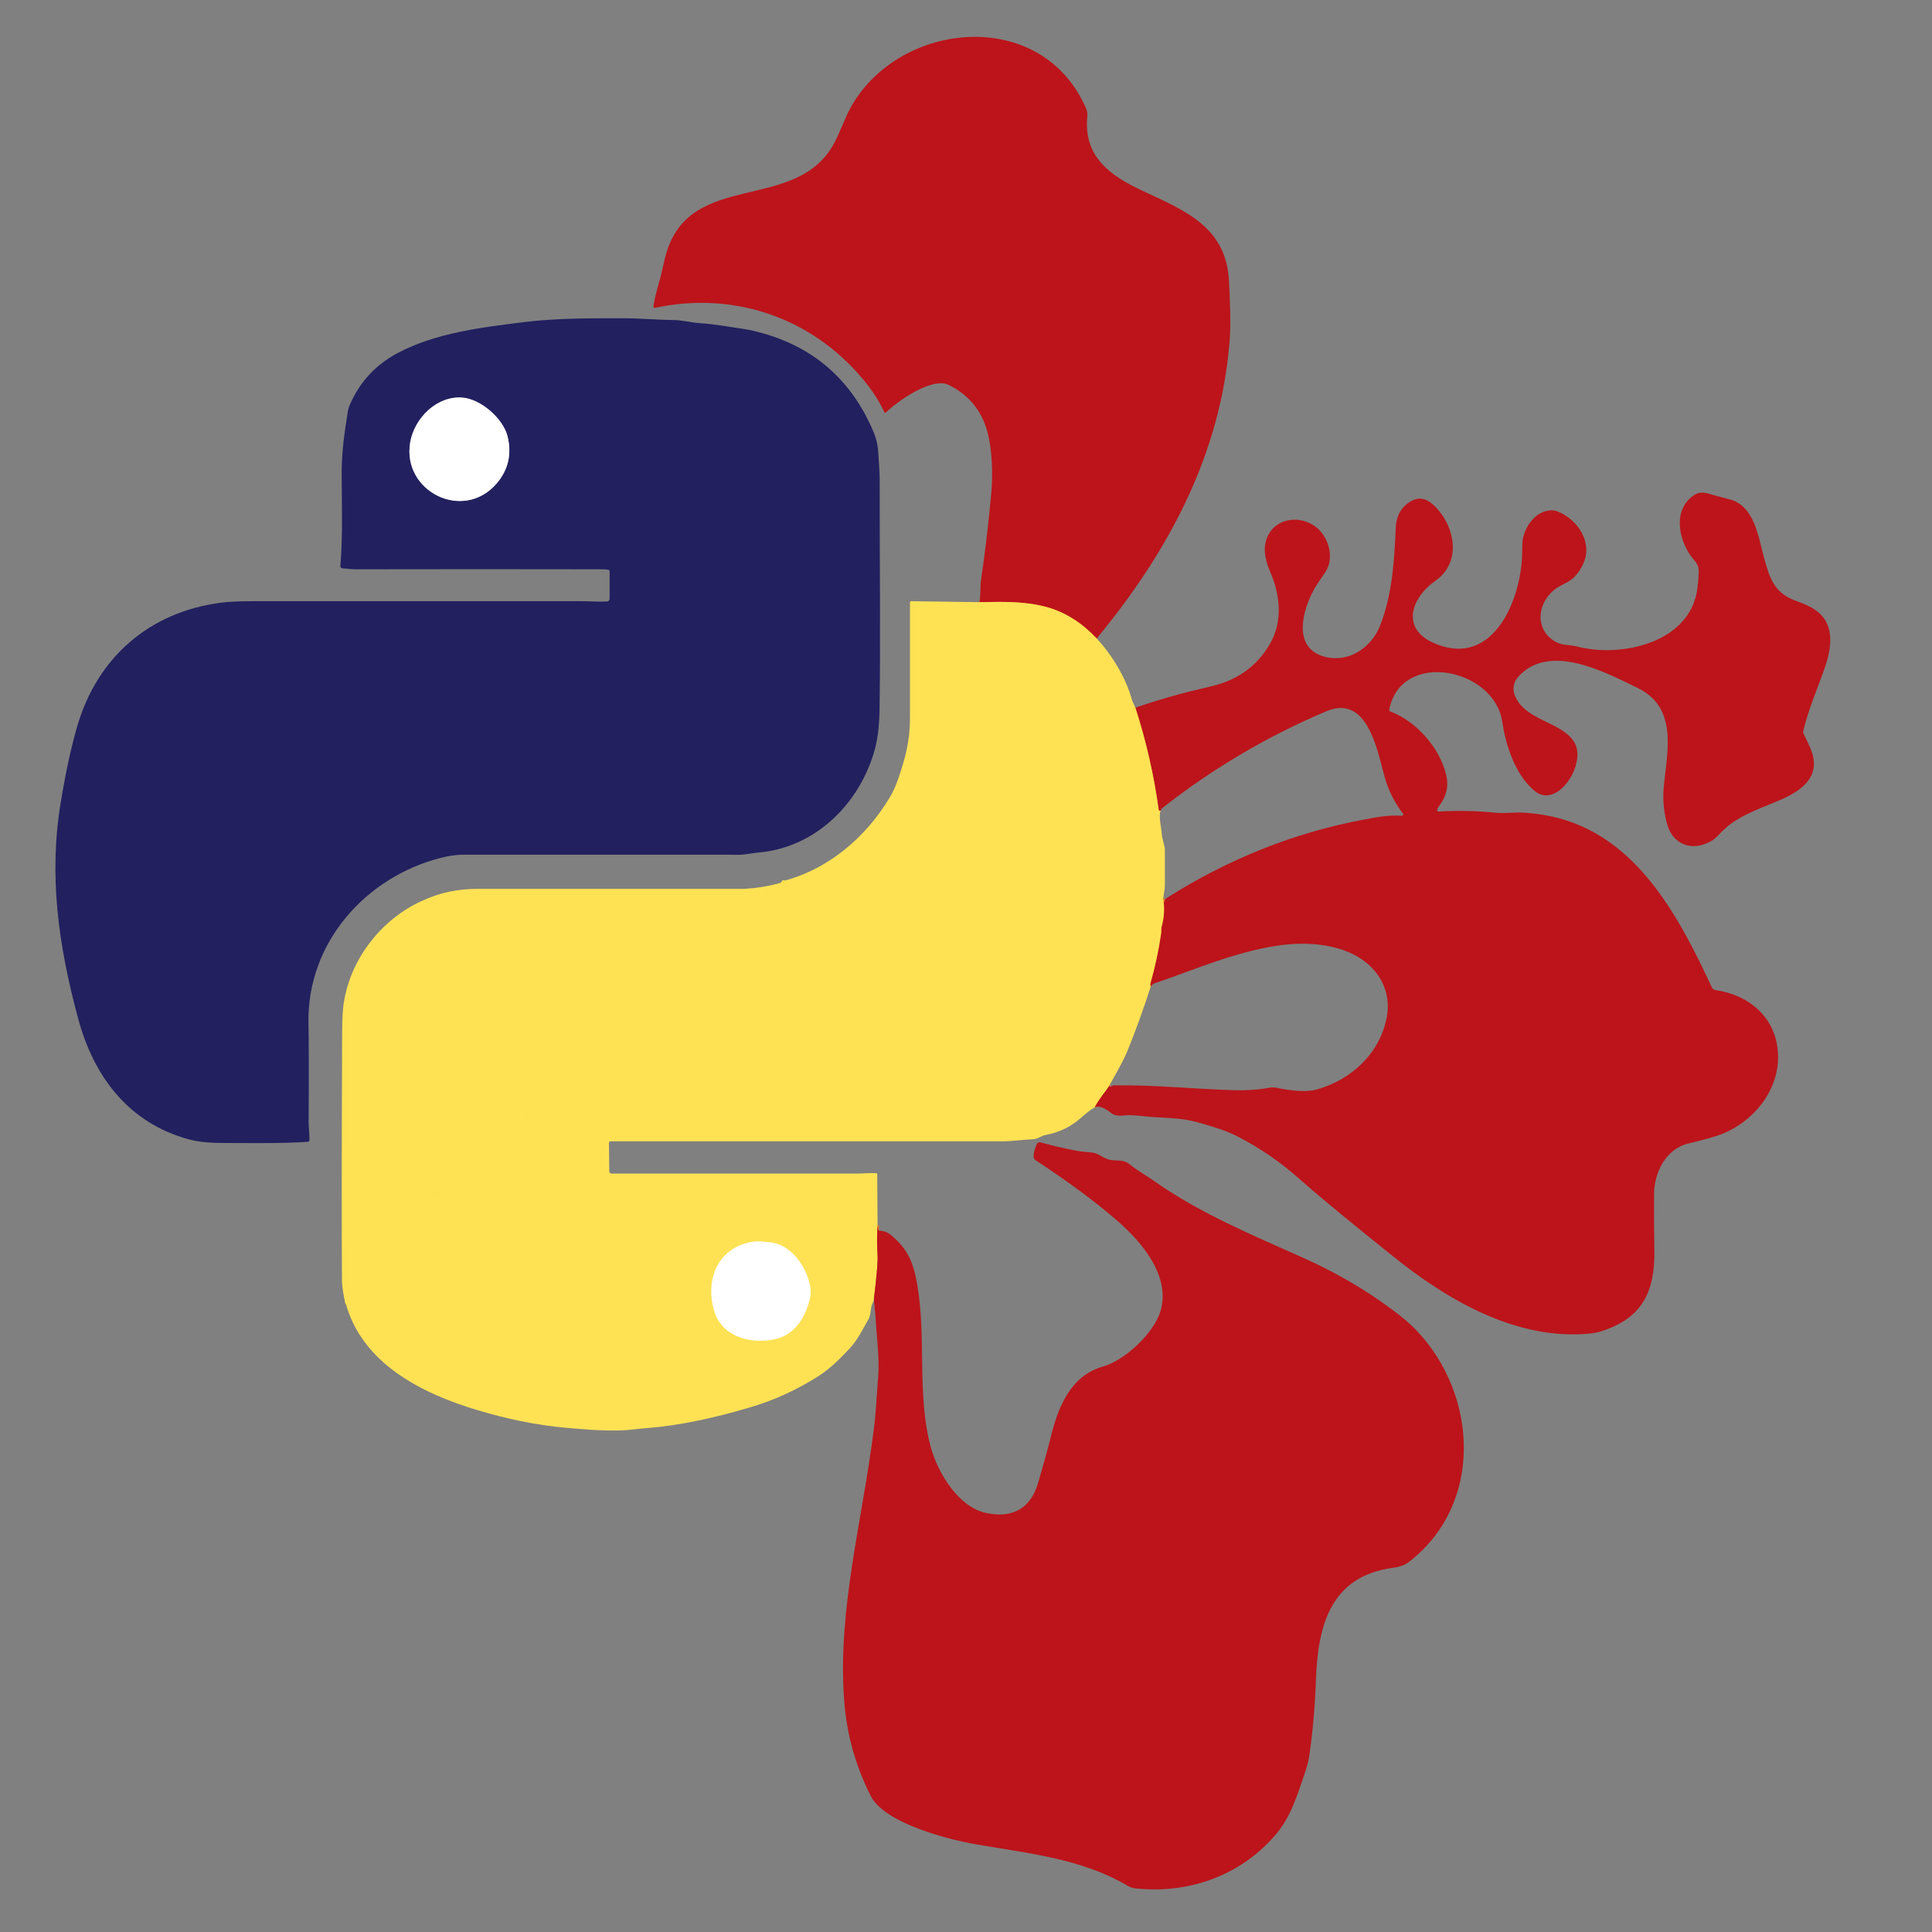
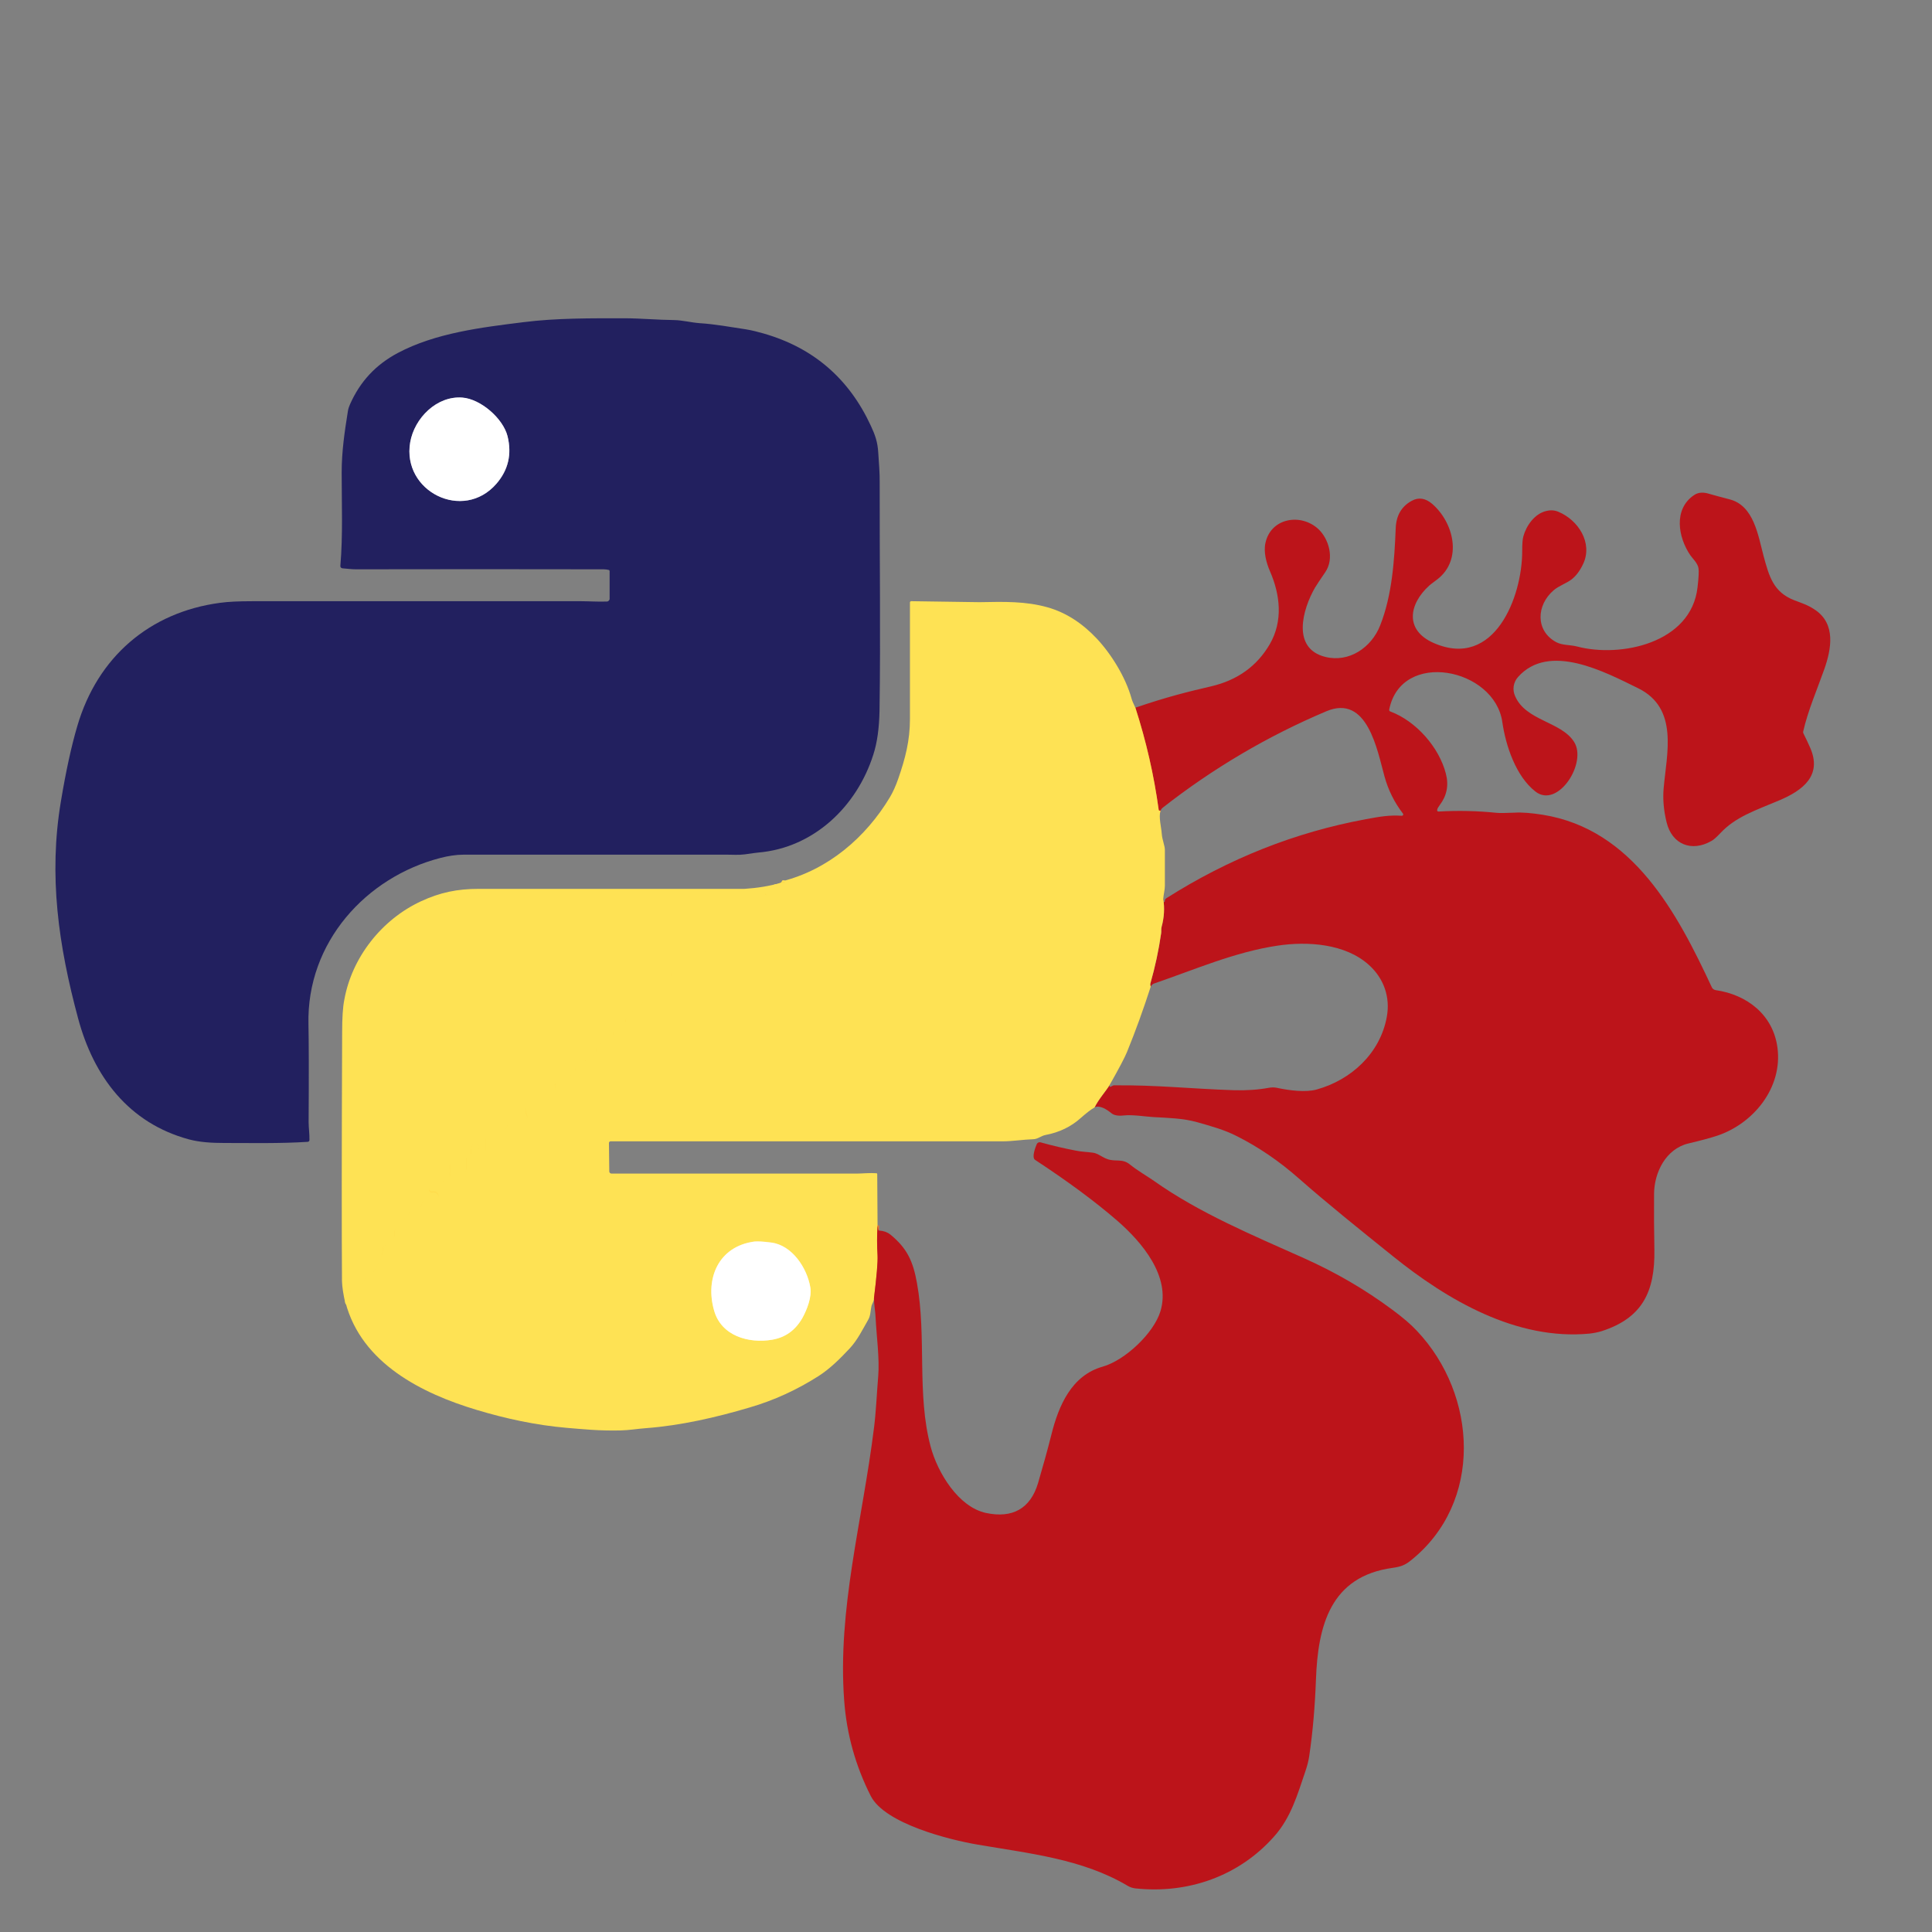
<svg xmlns="http://www.w3.org/2000/svg" version="1.1" width="1080" height="1080" viewBox="0 0 1080 1080" xml:space="preserve">
  <rect x="0" y="0" width="1080" height="1080" fill="#808080" stroke="none" />
  <desc>Created with Fabric.js 5.2.4</desc>
  <defs>
</defs>
  <rect x="0" y="0" width="100%" height="100%" fill="transparent" />
  <g transform="matrix(1 0 0 1 540 540)" id="fc7c6ead-72c7-43c2-9d6c-8364fb9e2550">
    <rect style="stroke: none; stroke-width: 1; stroke-dasharray: none; stroke-linecap: butt; stroke-dashoffset: 0; stroke-linejoin: miter; stroke-miterlimit: 4; fill: rgb(255,255,255); fill-rule: nonzero; opacity: 1; visibility: hidden;" vector-effect="non-scaling-stroke" x="-540" y="-540" rx="0" ry="0" width="1080" height="1080" />
  </g>
  <g transform="matrix(1 0 0 1 540 540)" id="c202af50-7bcb-4051-985d-fba7ca373e3b">
</g>
  <g transform="matrix(0.91 0 0 0.91 527.05 538.4)">
    <g style="" vector-effect="non-scaling-stroke">
      <g transform="matrix(1 0 0 1 58.5 -210.67)">
-         <path style="stroke: rgb(222,116,47); stroke-width: 2; stroke-dasharray: none; stroke-linecap: butt; stroke-dashoffset: 0; stroke-linejoin: miter; stroke-miterlimit: 4; fill: none; fill-rule: nonzero; opacity: 1;" vector-effect="non-scaling-stroke" transform=" translate(-670.6, -397.77)" d="M 706.6 409 C 698.2 400.1 688.1 393.1 676.2 389.8 C 662.9 386.1 649.9 386.4 634.6 386.7" stroke-linecap="round" />
-       </g>
+         </g>
      <g transform="matrix(1 0 0 1 -41.18 183.42)">
        <path style="stroke: rgb(222,116,47); stroke-width: 2; stroke-dasharray: none; stroke-linecap: butt; stroke-dashoffset: 0; stroke-linejoin: miter; stroke-miterlimit: 4; fill: none; fill-rule: nonzero; opacity: 1;" vector-effect="non-scaling-stroke" transform=" translate(-570.92, -791.85)" d="M 572 769.5 C 571.7 775.7 571.7 781.9 572 788 C 572.2 791.8 571.5 800.6 569.8 814.2" stroke-linecap="round" />
      </g>
      <g transform="matrix(1 0 0 1 -232.11 79.27)">
        <path style="stroke: rgb(255,219,76); stroke-width: 2; stroke-dasharray: none; stroke-linecap: butt; stroke-dashoffset: 0; stroke-linejoin: miter; stroke-miterlimit: 4; fill: none; fill-rule: nonzero; opacity: 1;" vector-effect="non-scaling-stroke" transform=" translate(-379.99, -687.7)" d="M 245.1 817.1 C 250.5 815.7 244.6 806.8 252.7 806.2 C 257.1 805.9 256.6 801.6 260 799.6 C 263.7 797.4 264.2 794.1 266.2 790.7 C 267.6 788.4 268 785.3 268.2 783 C 268.2 782.6 268.5 782.4 268.9 782.4 C 269.3 782.4 269.5 782.2 269.5 781.7 C 270.2 780.4 271.1 779.3 272.2 778.3 C 272.4 778.1 272.7 778 273 777.9 C 274.9 777.7 275.4 776.4 275.3 774.5 C 274.9 768 280.3 766.8 283.8 762.6 C 284 762.4 284.1 762.1 284.1 761.8 C 284.2 759.4 288.8 759 290.6 758.6 C 291 758.5 291.3 758.3 291.4 757.9 L 292.2 755.6 C 292.6 754.5 293.7 753.8 294.9 753.9 C 297 754.2 299 753.9 300.9 753 C 303.7 751.8 301.3 748.1 298.6 748.8 C 297.7 749 296.7 748.5 296.5 747.5 C 296.4 747 296.5 746.5 296.8 746.1 C 298.8 743.3 301.5 744.3 304.3 743.5 C 304.6 743.4 304.9 743.1 305 742.8 C 305.4 741.5 306.3 740.8 307.6 740.7 C 308.5 740.6 309.2 739.9 309.2 739 C 309.1 736.7 309.2 734.4 309.5 732.1 C 309.5 731.8 309.7 731.5 310 731.3 C 310.8 730.7 311.7 730.7 312.6 731.3 C 312.9 731.5 313.1 731.8 313.1 732.2 C 313.2 734.5 314.3 736 316.5 736.7 C 317.6 737.1 318.8 736.4 319.2 735.3 C 319.3 735.1 319.3 734.9 319.3 734.6 L 319.3 728.3 C 319.3 727.9 319.5 727.6 319.8 727.4 L 321.7 726.1 C 322 725.9 322.2 725.6 322.2 725.3 C 322.4 723.3 322 718.7 325.2 719 C 327 719.1 327.4 720.8 327.1 722.3 C 327 722.7 327.2 723 327.6 723.2 L 329.3 723.9 C 330.1 724.2 331 723.8 331.3 723 C 331.4 722.8 331.4 722.6 331.4 722.5 L 331.4 716.6 C 331.4 715.4 332.3 714.3 333.5 714 L 336 713.4 C 336.4 713.3 336.6 713.1 336.8 712.8 C 337.3 711.9 338 711.3 338.9 710.8 C 339.2 710.7 339.6 710.6 339.9 710.7 C 342.5 711.4 344.1 710.5 344.6 708 C 344.7 707.7 344.8 707.4 345.1 707.1 L 349.6 703.2 C 349.9 703 350.1 703 350.4 703.2 C 351.8 704.3 353.4 704.7 355.1 704.5 C 356.1 704.4 356.9 703.5 356.7 702.4 C 356.7 702.2 356.6 702 356.5 701.8 C 355 698.7 355.6 696.1 358.4 693.9 C 358.7 693.7 359 693.6 359.3 693.5 C 361 693.4 363.4 693.1 366.7 692.6 C 371.1 692 371 689.5 373.4 686.5 C 375.3 684.2 372.7 682.2 374 680.3 C 375.2 678.5 380.1 678.6 381.9 678.9 C 382.4 679 382.9 678.7 383 678.1 C 383.4 676.6 384.3 675.6 385.6 675.1 C 385.9 675 386 674.8 386.1 674.5 C 386.2 671.8 387.5 670.5 390.1 670.6 C 390.4 670.6 390.7 670.5 391 670.4 C 391.9 669.9 392.4 669.1 392.3 668 C 392.3 667.6 392.5 667.3 392.9 667.1 L 395.5 666.3 C 395.8 666.2 396.1 666 396.4 665.7 L 398.9 662.7 C 399.1 662.5 399.2 662.2 399.2 661.9 C 399.1 659 400.5 657.5 403.3 657.4 C 403.6 657.4 403.9 657.1 403.9 656.8 C 403.9 655.5 404.3 654.5 405.1 653.7 C 405.4 653.4 405.7 653.3 406.1 653.3 L 408.8 653.1 C 409.2 653.1 409.6 652.7 409.5 652.3 C 409.2 648.4 411.9 649.4 413.8 648 C 415 647.2 416 646.2 416.9 645.1 C 417.1 644.9 417.2 644.5 417.1 644.2 C 416.9 642.9 417.2 641.8 418.2 641 C 418.5 640.8 418.8 640.6 419.1 640.6 C 422.3 640.6 419.9 635.5 425 635.6 C 425.4 635.6 425.7 635.5 426 635.4 C 426.8 635 427.2 634.3 427.2 633.4 C 427.2 632.5 428 631.7 428.9 631.7 C 428.9 631.7 429 631.7 429 631.7 C 430.5 631.9 431.1 630.7 431.5 629.3 C 432.1 627.2 435.1 626.7 436.3 623.8 C 436.5 623.4 436.7 623.1 437.1 622.9 L 438.4 622.1 C 438.7 621.9 438.9 621.7 438.9 621.3 C 439.2 619 440.5 618.1 442.8 618.7 C 443.2 618.8 443.6 618.7 443.9 618.4 C 445 617.5 445.4 616.2 445 614.7 C 444.9 614.4 445 614.2 445.2 614 L 448.2 611.7 C 448.5 611.5 448.8 611.4 449.1 611.3 C 450.8 611 451.9 610.1 452.6 608.4 C 452.7 608.1 452.9 607.9 453.2 607.9 C 457 607.3 462.8 605.8 464.7 602.1 C 464.8 601.8 465 601.6 465.3 601.5 C 466.7 600.7 467.6 599.4 468 597.8 C 468.1 597.4 468.3 597.2 468.5 596.9 L 473.5 593 C 473.8 592.8 474 592.5 474.2 592.1 C 474.7 591 475.6 590.3 476.8 589.9 C 477.1 589.8 477.4 589.6 477.6 589.3 C 480.7 585.5 484.6 582.9 489.3 581.5 C 490.9 581 491.7 581.4 492.9 579.8 C 493.4 579.1 494.2 578.3 495.2 577.7 C 495.5 577.5 495.7 577.2 495.8 576.9 C 496.3 575.4 497.3 574.2 498.7 573.4 C 499 573.2 499.2 573 499.4 572.7 L 503.3 566.8 C 503.5 566.5 503.5 566.3 503.2 566.1 L 503 565.9 C 502.6 565.5 502.7 565.3 503.2 565.2 C 505.4 564.7 507.2 563.6 508.6 561.9 C 508.9 561.8 509 561.7 508.9 561.5 C 508.8 561.2 509 561 509.3 561 C 510.3 561 511.3 560.7 512.3 560.2 C 512.6 560.1 512.8 560.1 513.1 560.2 C 513.7 560.4 514.2 560.3 514.6 559.9 C 514.9 559.6 515 559.1 514.7 558.7 C 514.5 558.5 514.2 558.4 513.9 558.5 C 513.6 558.6 513.4 558.5 513.1 558.3" stroke-linecap="round" />
      </g>
      <g transform="matrix(1 0 0 1 97.8 81.72)">
-         <path style="stroke: rgb(222,116,47); stroke-width: 2; stroke-dasharray: none; stroke-linecap: butt; stroke-dashoffset: 0; stroke-linejoin: miter; stroke-miterlimit: 4; fill: none; fill-rule: nonzero; opacity: 1;" vector-effect="non-scaling-stroke" transform=" translate(-709.9, -690.15)" d="M 705.3 697 C 707.8 691.9 712.2 687.1 714.5 683.3" stroke-linecap="round" />
-       </g>
+         </g>
      <g transform="matrix(1 0 0 1 131.65 -12.73)">
-         <path style="stroke: rgb(222,116,47); stroke-width: 2; stroke-dasharray: none; stroke-linecap: butt; stroke-dashoffset: 0; stroke-linejoin: miter; stroke-miterlimit: 4; fill: none; fill-rule: nonzero; opacity: 1;" vector-effect="non-scaling-stroke" transform=" translate(-743.75, -595.7)" d="M 739.8 622.7 C 739.6 622.1 739.4 621.4 739.6 620.7 C 742.5 610.6 744.7 600.4 746.2 589.9 C 746.4 588.7 746.1 587.3 746.5 585.9 C 748 580.1 748.4 574.4 747.5 568.7" stroke-linecap="round" />
-       </g>
+         </g>
      <g transform="matrix(1 0 0 1 126 -125.23)">
        <path style="stroke: rgb(222,116,47); stroke-width: 2; stroke-dasharray: none; stroke-linecap: butt; stroke-dashoffset: 0; stroke-linejoin: miter; stroke-miterlimit: 4; fill: none; fill-rule: nonzero; opacity: 1;" vector-effect="non-scaling-stroke" transform=" translate(-738.1, -483.2)" d="M 745.8 514.8 L 745.3 514.8 C 745 514.8 744.8 514.6 744.7 514.3 C 741.8 493 737 472.1 730.4 451.6" stroke-linecap="round" />
      </g>
      <g transform="matrix(1 0 0 1 -296.98 -315.68)">
        <path style="stroke: rgb(145,144,175); stroke-width: 2; stroke-dasharray: none; stroke-linecap: butt; stroke-dashoffset: 0; stroke-linejoin: miter; stroke-miterlimit: 4; fill: none; fill-rule: nonzero; opacity: 1;" vector-effect="non-scaling-stroke" transform=" translate(-315.12, -292.76)" d="M 284.9 288.5 C 279.8 318.5 317.5 337.5 337.9 313.9 C 345.2 305.5 347.4 295.8 344.7 284.8 C 341.9 273.8 328.2 262 317 261.1 C 301.2 259.7 287.4 273.6 284.9 288.5" stroke-linecap="round" />
      </g>
      <g transform="matrix(1 0 0 1 -111.71 201.42)">
        <path style="stroke: rgb(255,234,161); stroke-width: 2; stroke-dasharray: none; stroke-linecap: butt; stroke-dashoffset: 0; stroke-linejoin: miter; stroke-miterlimit: 4; fill: none; fill-rule: nonzero; opacity: 1;" vector-effect="non-scaling-stroke" transform=" translate(-500.38, -809.85)" d="M 471.6 821.9 C 476 837.4 492.7 842.2 507.1 839.8 C 515.5 838.4 521.6 833.9 525.8 826.4 C 528.8 821.1 531.7 813.4 530.7 807.5 C 528.7 795.6 519.5 781.6 506.6 780 C 501.6 779.4 498.2 779.2 496.3 779.4 C 474.3 782.4 465.9 802.1 471.6 821.9" stroke-linecap="round" />
      </g>
      <g transform="matrix(1 0 0 1 -0.6 -384.22)">
-         <path style="stroke: none; stroke-width: 1; stroke-dasharray: none; stroke-linecap: butt; stroke-dashoffset: 0; stroke-linejoin: miter; stroke-miterlimit: 4; fill: rgb(188,20,26); fill-rule: nonzero; opacity: 1;" vector-effect="non-scaling-stroke" transform=" translate(-611.5, -224.22)" d="M 706.6 409 C 698.2 400.1 688.1 393.1 676.2 389.8 C 662.9 386.1 649.9 386.4 634.6 386.7 C 635.4 382 635 377 635.6 372.8 C 638.2 355 640.3 337.2 641.9 319.3 C 642.9 307.7 642.4 293.5 639.7 282.9 C 636.2 269.3 628.3 259.5 615.8 253.3 C 605.5 248.2 584.4 263.1 577.1 270.2 C 576.9 270.4 576.5 270.4 576.3 270.2 C 576.3 270.2 576.2 270.1 576.2 270 C 573.5 264.3 570.2 258.9 566.3 253.8 C 535 213.3 485.7 195.1 435.3 205.9 C 434.8 206 434.4 205.7 434.3 205.2 C 434.3 205.1 434.3 205 434.3 204.9 C 435.5 197.1 438.2 189.6 439.8 182.3 C 440.8 177.9 441.5 174.8 442 173.1 C 456.8 120.7 521.8 148.1 545.2 105 C 548.7 98.7 552.3 88.3 556.1 81.7 C 586.3 29.7 670.9 21.4 699 81 C 700.4 83.9 701.1 85.4 700.8 88.8 C 698.6 113.4 715.3 125 735.2 134.2 C 760.9 146.2 786.4 156.3 787.9 189.7 C 788.5 202.9 789.2 214.9 788.2 227.1 C 782.6 296.4 750.3 356.2 706.6 409 z" stroke-linecap="round" />
-       </g>
+         </g>
      <g transform="matrix(1 0 0 1 -291.86 -142.8)">
        <path style="stroke: none; stroke-width: 1; stroke-dasharray: none; stroke-linecap: butt; stroke-dashoffset: 0; stroke-linejoin: miter; stroke-miterlimit: 4; fill: rgb(34,32,95); fill-rule: nonzero; opacity: 1;" vector-effect="non-scaling-stroke" transform=" translate(-320.23, -465.63)" d="M 403.7 366.5 C 353 366.4 302.3 366.4 251.6 366.5 C 248.8 366.5 246 366.1 243.3 365.9 C 242.5 365.8 241.9 365.2 242 364.4 C 242 364.4 242 364.4 242 364.4 C 243.6 345.5 242.8 326.1 242.8 307.1 C 242.8 294.1 244.6 282 246.6 269.5 C 246.8 268 247.3 266.6 247.9 265.2 C 254.1 251.2 263.6 240.9 277.3 233.6 C 300.5 221.3 328.7 217.9 354.4 214.7 C 374.9 212.1 396.2 212.3 416.8 212.3 C 426 212.3 436.9 213.3 447.1 213.4 C 452.3 213.5 457.3 214.9 462.7 215.3 C 472.2 215.9 481.8 217.7 491.2 219.1 C 495 219.7 498.6 220.7 502.2 221.7 C 532.7 230.5 554.5 249.4 567.9 278.4 C 570.5 284 572 288.2 572.4 294.6 C 572.8 301 573.4 307.3 573.3 313.7 C 573.2 360.2 573.9 406.8 573.2 453.3 C 573 463.9 571.8 472.9 569.4 480.3 C 559.3 512.2 532.8 537.6 498.7 540.5 C 497.4 540.6 494.7 541 490.5 541.6 C 486.8 542.1 482.7 541.8 479.8 541.8 C 425.7 541.8 371.7 541.8 317.6 541.8 C 313.1 541.8 308.1 542.6 303.5 543.8 C 257.9 555.5 221.2 595.6 222.4 646 C 222.6 655.4 222.7 675.4 222.5 706.1 C 222.5 709.5 223.1 713.4 223 717.1 C 223 717.7 222.6 718.1 222 718.2 C 204.8 719.3 187.6 718.9 170.4 718.9 C 163.4 718.9 155.7 718.5 149 716.7 C 112 706.7 90.5 678.2 80.9 642.4 C 68.8 597.5 62.7 554.7 70.3 509.2 C 73.4 490.5 76.8 475 80.4 462.8 C 92.8 420.4 124.8 392.9 168 387.1 C 173 386.4 179.6 386.1 187.9 386.1 C 255.3 386.1 322.6 386.1 390 386.1 C 394.2 386.1 400.4 386.5 405.7 386.3 C 406.6 386.3 407.4 385.5 407.4 384.6 L 407.4 367.6 C 407.4 367.3 407.2 367 406.9 366.9 C 406 366.7 404.9 366.5 403.7 366.5 z M 284.9 288.5 C 279.8 318.5 317.5 337.5 337.9 313.9 C 345.2 305.5 347.4 295.8 344.7 284.8 C 341.9 273.8 328.2 262 317 261.1 C 301.2 259.7 287.4 273.6 284.9 288.5 z" stroke-linecap="round" />
      </g>
      <g transform="matrix(1 0 0 1 -296.99 -315.68)">
        <path style="stroke: none; stroke-width: 1; stroke-dasharray: none; stroke-linecap: butt; stroke-dashoffset: 0; stroke-linejoin: miter; stroke-miterlimit: 4; fill: rgb(255,255,255); fill-rule: nonzero; opacity: 1;" vector-effect="non-scaling-stroke" transform=" translate(-315.11, -292.75)" d="M 337.9 313.9 C 317.4 337.6 279.7 318.6 284.9 288.5 C 287.5 273.6 301.3 259.8 317 261 C 328.2 261.9 341.9 273.7 344.7 284.7 C 347.4 295.7 345.2 305.4 337.9 313.9 z" stroke-linecap="round" />
      </g>
      <g transform="matrix(1 0 0 1 319.17 -30.48)">
        <path style="stroke: none; stroke-width: 1; stroke-dasharray: none; stroke-linecap: butt; stroke-dashoffset: 0; stroke-linejoin: miter; stroke-miterlimit: 4; fill: rgb(188,20,26); fill-rule: nonzero; opacity: 1;" vector-effect="non-scaling-stroke" transform=" translate(-931.27, -577.95)" d="M 705.3 697 C 707.8 691.9 712.2 687.1 714.5 683.3 C 714.2 684.6 714.8 684.7 716.3 683.8 C 716.6 683.6 716.9 683.5 717.2 683.5 C 743.2 683.2 764 685.6 791.1 686.5 C 798.8 686.7 806 686.2 812.4 685 C 814.1 684.7 815.7 684.7 817.2 685 C 825.1 686.7 834.9 687.9 841.6 686.1 C 863 680.2 880.7 663.8 884.8 641.6 C 887.1 629.4 883 617.8 873.9 609.6 C 859.4 596.4 836 594.9 817.6 597.7 C 791.4 601.6 766.6 612.5 742 620.9 C 740.8 621.3 740.4 621.9 739.8 622.9 C 739.6 622.3 739.4 621.6 739.6 620.9 C 742.5 610.8 744.7 600.6 746.2 590.1 C 746.4 588.9 746.1 587.5 746.5 586.1 C 748 580.3 748.4 574.6 747.5 568.9 C 747.8 569.2 747.9 569.9 747.8 570.8 C 747.8 570.9 747.8 570.9 747.9 570.9 C 748 570.9 748.1 570.8 748.2 570.8 C 748.4 570.7 748.5 570.6 748.5 570.3 C 748.4 569.6 748.7 569 749.5 568.5 C 787.8 544.2 828.6 528 872 520 C 880.6 518.4 886.4 517.4 894 517.9 C 894.5 517.9 894.9 517.6 894.9 517.1 C 894.9 516.9 894.9 516.7 894.7 516.5 C 889.5 509.7 885.7 502.1 883.4 493.7 C 879 477.9 873 443 847.7 453.7 C 811.5 469 778 488.8 747.1 513 C 746.6 513.4 746.2 513.9 745.8 514.7 L 745.3 514.7 C 745 514.7 744.8 514.5 744.7 514.2 C 741.8 492.9 737 472 730.4 451.5 C 749.7 444.9 762.7 441.7 776.9 438.4 C 793.1 434.6 805.1 426 813 412.4 C 821.1 398.3 819.4 382.3 813.1 367.8 C 810.8 362.5 809 355.8 810.3 350.2 C 813.7 334.9 832 331.9 842.7 341.7 C 849.2 347.7 852.8 359.9 847 368.3 C 843.9 372.8 841.8 376 840.7 377.8 C 833 391.2 826.3 415.1 847 420.3 C 861.7 424 875.4 414.5 880.7 401.1 C 888.1 382.5 889.5 361 890.3 341.3 C 890.6 333.4 893.9 327.8 900.2 324.4 C 904.4 322.1 908.6 322.8 912.7 326.3 C 926 337.8 931.6 360.7 915.7 372.8 C 912.5 375.2 910.9 376.4 910.9 376.5 C 898.6 387.6 895.4 403.8 913.7 411.8 C 951 428.1 968 383.3 968 355.5 C 968 351.1 968.2 348 968.7 346.3 C 970.5 339.7 975.6 332.4 982.7 330.7 C 985.5 330 988 330.2 990.3 331.2 C 1002.3 336.2 1011.6 350.2 1005.4 363.3 C 1003.4 367.5 1001 370.7 998.2 372.8 C 995.2 375.1 990.4 376.7 987.3 379.4 C 976.7 388.5 976 404.2 988.8 411.2 C 992.7 413.3 997.3 412.8 1001.6 413.9 C 1028.5 421 1071.8 411.9 1075.7 377.6 C 1076.4 371.6 1076.6 367.7 1076.3 365.9 C 1075.9 362.8 1072.6 359.8 1071.3 357.9 C 1063.7 346.8 1060.8 329.5 1073.6 320.9 C 1076.4 319 1079.6 319.1 1083.1 320.2 C 1085.8 321 1089.9 322.1 1095.3 323.5 C 1110.4 327.3 1112.9 345.8 1116.3 358.4 C 1119.7 370.9 1122.3 380.5 1135.1 385.5 C 1139.8 387.3 1143.6 388.4 1148.2 391.6 C 1160.6 400.2 1158 415.3 1153.6 427.8 C 1149.2 440.3 1143.5 453.3 1140.6 466.2 C 1140.5 466.5 1140.6 466.9 1140.7 467.2 C 1142.2 470.2 1143.6 473.1 1144.9 476.1 C 1152.4 493.2 1140.4 502.3 1126 508.4 C 1110.8 514.8 1099.1 518.6 1089.8 528.5 C 1087.4 531 1085.6 532.7 1084.2 533.4 C 1072.2 540.3 1060 535.6 1056.7 521.9 C 1054.9 514.6 1054.3 507.6 1054.9 500.9 C 1056.8 479.5 1064.2 451.9 1039.3 439.6 C 1018.7 429.5 984.5 411.2 965.4 432.7 C 962.5 436 961.9 440.5 963.6 444.3 C 970.1 459.6 991.7 459.9 999.8 472.4 C 1008.2 485.3 989.9 513.8 976.1 503 C 964.1 493.6 957.9 474.9 955.8 460.4 C 951.1 427.1 893.6 415.6 886.3 452.7 C 886.2 453.2 886.5 453.7 886.9 453.8 C 903 459.8 917 476 921.1 492 C 923 499.2 921.7 505.6 917.3 511.4 C 916.5 512.5 915.9 513.4 915.8 514.2 C 915.6 514.9 915.9 515.3 916.7 515.3 C 928.8 514.6 940.7 514.9 952.3 516.1 C 954.3 516.3 957.9 516.2 963.1 516 C 967.9 515.7 973.7 516.2 980.7 517.3 C 1036.1 526.2 1063.3 577.8 1084.5 623.3 C 1084.9 624.2 1085.8 624.8 1086.8 625 C 1106.2 627.8 1122.1 640.2 1124.8 660.3 C 1128.1 685 1110 707.1 1087.6 714.5 C 1083.6 715.8 1077.8 717.4 1070.1 719.2 C 1056.3 722.5 1049.1 736.9 1049 750.2 C 1048.9 761.6 1049 773 1049.2 784.5 C 1049.6 810.2 1041.9 826.4 1016.8 834.5 C 1014.5 835.2 1012 835.7 1009.4 836 C 964.5 840.3 922 815.4 888.5 788.4 C 868.1 772 848.3 756.1 830.8 740.7 C 818.9 730.2 806.2 721.5 792.7 714.7 C 785.1 710.8 776.7 708.5 768.2 706.1 C 759.6 703.7 750.4 703.5 741.5 703 C 736.5 702.7 728.6 701.4 723.2 702 C 719.7 702.4 717.1 701.9 715.5 700.5 C 712.9 698.4 708.6 695.5 705.3 697 z" stroke-linecap="round" />
      </g>
      <g transform="matrix(1 0 0 1 -115.25 32.39)">
        <path style="stroke: none; stroke-width: 1; stroke-dasharray: none; stroke-linecap: butt; stroke-dashoffset: 0; stroke-linejoin: miter; stroke-miterlimit: 4; fill: rgb(254,226,84); fill-rule: nonzero; opacity: 1;" vector-effect="non-scaling-stroke" transform=" translate(-496.85, -640.83)" d="M 634.6 386.7 C 649.9 386.4 662.9 386.1 676.2 389.8 C 688.1 393.1 698.2 400.1 706.6 409 C 715.7 418.7 724.4 432.9 728 445.8 C 728.3 447 729.1 448.9 730.4 451.6 C 737 472.1 741.8 493 744.7 514.3 C 744.7 514.6 744.9 514.8 745.3 514.8 L 745.8 514.8 C 744.6 518.9 746.3 524.7 746.6 529.1 C 746.8 532.4 748.5 536.4 748.5 538.8 C 748.5 546.1 748.5 553.4 748.5 560.8 C 748.5 563.5 747.7 566.1 747.5 568.9 C 748.4 574.6 748.1 580.3 746.5 586.1 C 746.1 587.5 746.4 588.9 746.2 590.1 C 744.7 600.5 742.5 610.8 739.6 620.9 C 739.4 621.6 739.6 622.3 739.8 622.9 C 735.4 636.5 730.6 649.9 725.2 663.1 C 723.9 666.3 720.4 673 714.5 683.4 C 712.2 687.2 707.8 692 705.3 697.1 C 703.1 698.3 700.3 700.5 696.9 703.5 C 690.9 708.9 683.7 712.4 675.2 714 C 672.5 714.5 670.5 716.5 667.8 716.6 C 661.5 716.8 654.9 717.9 649 717.9 C 568.5 717.9 488.2 717.9 408.1 717.9 C 407.4 717.9 407 718.3 407 719 L 407.2 736.4 C 407.2 737.1 407.8 737.7 408.5 737.7 C 458.9 737.7 509.3 737.7 559.8 737.7 C 562.3 737.7 567.4 737.2 571.2 737.5 C 571.6 737.5 571.8 737.7 571.8 738.1 L 572 769.6 C 571.7 775.8 571.7 782 572 788.1 C 572.2 791.9 571.5 800.7 569.8 814.3 C 569.8 816.4 568.5 817.7 568.2 819.4 C 567.6 822.3 567.7 825.1 566.2 827.6 C 562.7 833.7 559.6 840.1 554.8 845.2 C 549 851.4 543 857.4 535.9 862 C 522.6 870.5 508.5 877 493.4 881.4 C 472.8 887.5 451.1 892.5 429.7 894.1 C 424.4 894.5 419.1 895.4 414.1 895.5 C 400.5 895.8 391 894.7 381 893.9 C 362.4 892.3 343.7 888.3 325.8 882.9 C 292.1 872.8 255.1 854.3 245.2 817 C 250.6 815.6 244.7 806.7 252.8 806.1 C 257.2 805.8 256.7 801.5 260.1 799.5 C 263.8 797.3 264.3 794 266.3 790.6 C 267.7 788.3 268.1 785.2 268.3 782.9 C 268.3 782.5 268.6 782.3 269 782.3 C 269.4 782.3 269.6 782.1 269.6 781.6 C 270.3 780.3 271.2 779.2 272.3 778.2 C 272.5 778 272.8 777.9 273.1 777.8 C 275 777.6 275.5 776.3 275.4 774.4 C 275 767.9 280.4 766.7 283.9 762.5 C 284.1 762.3 284.2 762 284.2 761.7 C 284.3 759.3 288.9 758.9 290.7 758.5 C 291.1 758.4 291.4 758.2 291.5 757.8 L 292.3 755.5 C 292.7 754.4 293.8 753.7 295 753.8 C 297.1 754.1 299.1 753.8 301 752.9 C 303.8 751.7 301.4 748 298.7 748.7 C 297.8 748.9 296.8 748.4 296.6 747.4 C 296.5 746.9 296.6 746.4 296.9 746 C 298.9 743.2 301.6 744.2 304.4 743.4 C 304.7 743.3 305 743 305.1 742.7 C 305.5 741.4 306.4 740.7 307.7 740.6 C 308.6 740.5 309.3 739.8 309.3 738.9 C 309.2 736.6 309.3 734.3 309.6 732 C 309.6 731.7 309.8 731.4 310.1 731.2 C 310.9 730.6 311.8 730.6 312.7 731.2 C 313 731.4 313.2 731.7 313.2 732.1 C 313.3 734.4 314.4 735.9 316.6 736.6 C 317.7 737 318.9 736.3 319.3 735.2 C 319.4 735 319.4 734.8 319.4 734.5 L 319.4 728.2 C 319.4 727.8 319.6 727.5 319.9 727.3 L 321.8 726 C 322.1 725.8 322.3 725.5 322.3 725.2 C 322.5 723.2 322.1 718.6 325.3 718.9 C 327.1 719 327.5 720.7 327.2 722.2 C 327.1 722.6 327.3 722.9 327.7 723.1 L 329.4 723.8 C 330.2 724.1 331.1 723.7 331.4 722.9 C 331.5 722.7 331.5 722.5 331.5 722.4 L 331.5 716.5 C 331.5 715.3 332.4 714.2 333.6 713.9 L 336.1 713.3 C 336.5 713.2 336.7 713 336.9 712.7 C 337.4 711.8 338.1 711.2 339 710.7 C 339.3 710.6 339.7 710.5 340 710.6 C 342.6 711.3 344.2 710.4 344.7 707.9 C 344.8 707.6 344.9 707.3 345.2 707 L 349.7 703.1 C 350 702.9 350.2 702.9 350.5 703.1 C 351.9 704.2 353.5 704.6 355.2 704.4 C 356.2 704.3 357 703.4 356.8 702.3 C 356.8 702.1 356.7 701.9 356.6 701.7 C 355.1 698.6 355.7 696 358.5 693.8 C 358.8 693.6 359.1 693.5 359.4 693.4 C 361.1 693.3 363.5 693 366.8 692.5 C 371.2 691.9 371.1 689.4 373.5 686.4 C 375.4 684.1 372.8 682.1 374.1 680.2 C 375.3 678.4 380.2 678.5 382 678.8 C 382.5 678.9 383 678.6 383.1 678 C 383.5 676.5 384.4 675.5 385.7 675 C 386 674.9 386.1 674.7 386.2 674.4 C 386.3 671.7 387.6 670.4 390.2 670.5 C 390.5 670.5 390.8 670.4 391.1 670.3 C 392 669.8 392.5 669 392.4 667.9 C 392.4 667.5 392.6 667.2 393 667 L 395.6 666.2 C 395.9 666.1 396.2 665.9 396.5 665.6 L 399 662.6 C 399.2 662.4 399.3 662.1 399.3 661.8 C 399.2 658.9 400.6 657.4 403.4 657.3 C 403.7 657.3 404 657 404 656.7 C 404 655.4 404.4 654.4 405.2 653.6 C 405.5 653.3 405.8 653.2 406.2 653.2 L 408.9 653 C 409.3 653 409.7 652.6 409.6 652.2 C 409.3 648.3 412 649.3 413.9 647.9 C 415.1 647.1 416.1 646.1 417 645 C 417.2 644.8 417.3 644.4 417.2 644.1 C 417 642.8 417.3 641.7 418.3 640.9 C 418.6 640.7 418.9 640.5 419.2 640.5 C 422.4 640.5 420 635.4 425.1 635.5 C 425.5 635.5 425.8 635.4 426.1 635.3 C 426.9 634.9 427.3 634.2 427.3 633.3 C 427.3 632.4 428.1 631.6 429 631.6 C 429 631.6 429.1 631.6 429.1 631.6 C 430.6 631.8 431.2 630.6 431.6 629.2 C 432.2 627.1 435.2 626.6 436.4 623.7 C 436.6 623.3 436.8 623 437.2 622.8 L 438.5 622 C 438.8 621.8 439 621.6 439 621.2 C 439.3 618.9 440.6 618 442.9 618.6 C 443.3 618.7 443.7 618.6 444 618.3 C 445.1 617.4 445.5 616.1 445.1 614.6 C 445 614.3 445.1 614.1 445.3 613.9 L 448.3 611.6 C 448.6 611.4 448.9 611.3 449.2 611.2 C 450.9 610.9 452 610 452.7 608.3 C 452.8 608 453 607.8 453.3 607.8 C 457.1 607.2 462.9 605.7 464.8 602 C 464.9 601.7 465.1 601.5 465.4 601.4 C 466.8 600.6 467.7 599.3 468.1 597.7 C 468.2 597.3 468.4 597.1 468.6 596.8 L 473.6 592.9 C 473.9 592.7 474.1 592.4 474.3 592 C 474.8 590.9 475.7 590.2 476.9 589.8 C 477.2 589.7 477.5 589.5 477.7 589.2 C 480.8 585.4 484.7 582.8 489.4 581.4 C 491 580.9 491.8 581.3 493 579.7 C 493.5 579 494.3 578.2 495.3 577.6 C 495.6 577.4 495.8 577.1 495.9 576.8 C 496.4 575.3 497.4 574.1 498.8 573.3 C 499.1 573.1 499.3 572.9 499.5 572.6 L 503.4 566.7 C 503.6 566.4 503.6 566.2 503.3 566 L 503.1 565.8 C 502.7 565.4 502.8 565.2 503.3 565.1 C 505.5 564.6 507.3 563.5 508.7 561.8 C 509 561.7 509.1 561.6 509 561.4 C 508.9 561.1 509.1 560.9 509.4 560.9 C 510.4 560.9 511.4 560.6 512.4 560.1 C 512.7 560 512.9 560 513.2 560.1 C 513.8 560.3 514.3 560.2 514.7 559.8 C 515 559.5 515.1 559 514.8 558.6 C 514.6 558.4 514.3 558.3 514 558.4 C 513.7 558.5 513.5 558.4 513.2 558.2 C 541.6 551.1 564.8 531.2 579.6 506.5 C 581.5 503.3 583.2 499.5 584.7 495.2 C 589 482.8 591.9 471.8 591.9 458.5 C 591.9 434.7 591.9 410.8 591.9 386.9 C 591.9 386.4 592.3 386.1 592.7 386.1 L 592.7 386.1 L 634.6 386.7 z M 471.6 821.9 C 476 837.4 492.7 842.2 507.1 839.8 C 515.5 838.4 521.6 833.9 525.8 826.4 C 528.8 821.1 531.7 813.4 530.7 807.5 C 528.7 795.6 519.5 781.6 506.6 780 C 501.6 779.4 498.2 779.2 496.3 779.4 C 474.3 782.4 465.9 802.1 471.6 821.9 z" stroke-linecap="round" />
      </g>
      <g transform="matrix(1 0 0 1 -233.15 79.82)">
        <path style="stroke: none; stroke-width: 1; stroke-dasharray: none; stroke-linecap: butt; stroke-dashoffset: 0; stroke-linejoin: miter; stroke-miterlimit: 4; fill: rgb(254,226,84); fill-rule: nonzero; opacity: 1;" vector-effect="non-scaling-stroke" transform=" translate(-378.95, -688.25)" d="M 513.2 558.9 C 513.5 559.1 513.7 559.2 514 559.1 C 514.4 558.9 514.8 559.2 515 559.6 C 515.1 559.9 515 560.3 514.8 560.5 C 514.4 560.9 513.9 561 513.3 560.8 C 513 560.7 512.8 560.7 512.5 560.8 C 511.6 561.3 510.6 561.5 509.5 561.6 C 509.2 561.6 509.1 561.8 509.1 562.1 C 509.1 562.3 509 562.4 508.8 562.5 C 507.3 564.2 505.5 565.3 503.4 565.8 C 502.9 565.9 502.8 566.1 503.2 566.5 L 503.4 566.7 C 503.6 566.9 503.6 567.2 503.5 567.4 L 499.6 573.3 C 499.4 573.6 499.2 573.8 498.9 574 C 497.5 574.8 496.6 576 496 577.5 C 495.9 577.8 495.7 578.1 495.4 578.3 C 494.4 579 493.6 579.7 493.1 580.4 C 491.9 582 491.2 581.6 489.5 582.1 C 484.7 583.4 480.8 586 477.8 589.9 C 477.6 590.2 477.3 590.4 477 590.5 C 475.8 590.9 475 591.6 474.4 592.7 C 474.2 593 474 593.3 473.7 593.6 L 468.7 597.5 C 468.4 597.7 468.2 598 468.2 598.4 C 467.8 600 467 601.2 465.5 602.1 C 465.2 602.2 465.1 602.5 464.9 602.7 C 463 606.4 457.3 607.8 453.4 608.5 C 453.1 608.6 452.9 608.7 452.8 609 C 452.2 610.7 451 611.6 449.3 611.9 C 449 612 448.6 612.1 448.4 612.3 L 445.4 614.6 C 445.2 614.8 445.1 615 445.2 615.3 C 445.6 616.8 445.2 618 444.1 619 C 443.8 619.3 443.4 619.4 443 619.3 C 440.7 618.7 439.4 619.6 439.1 621.9 C 439.1 622.2 438.9 622.5 438.6 622.7 L 437.3 623.5 C 436.9 623.7 436.7 624 436.5 624.4 C 435.3 627.3 432.4 627.8 431.7 629.9 C 431.3 631.3 430.7 632.4 429.2 632.3 C 428.3 632.2 427.4 632.9 427.3 633.8 C 427.3 633.8 427.3 633.9 427.3 633.9 C 427.3 634.8 426.9 635.4 426.1 635.9 C 425.8 636.1 425.4 636.1 425.1 636.1 C 420 636 422.4 641.2 419.2 641.1 C 418.9 641.1 418.5 641.2 418.3 641.5 C 417.4 642.3 417 643.4 417.2 644.7 C 417.3 645 417.2 645.3 417 645.6 C 416.1 646.7 415 647.7 413.9 648.5 C 412 649.9 409.3 648.8 409.6 652.8 C 409.6 653.2 409.3 653.6 408.9 653.6 L 406.2 653.8 C 405.8 653.8 405.5 654 405.2 654.2 C 404.4 655 404 656 404 657.3 C 404 657.6 403.7 657.9 403.4 657.9 C 400.5 658 399.1 659.5 399.3 662.4 C 399.3 662.7 399.2 663 399 663.2 L 396.5 666.2 C 396.3 666.5 396 666.7 395.6 666.8 L 393 667.6 C 392.6 667.7 392.4 668 392.4 668.5 C 392.4 669.6 392 670.4 391.1 670.9 C 390.8 671.1 390.5 671.1 390.2 671.1 C 387.6 671 386.3 672.3 386.2 675 C 386.2 675.3 386 675.5 385.7 675.6 C 384.3 676.1 383.4 677.1 383.1 678.6 C 383 679.1 382.5 679.4 382 679.4 C 380.1 679.1 375.3 678.9 374.1 680.8 C 372.9 682.7 375.4 684.7 373.5 687 C 371.2 690 371.2 692.5 366.8 693.1 C 363.6 693.6 361.1 693.8 359.4 694 C 359.1 694 358.8 694.1 358.5 694.4 C 355.7 696.6 355 699.2 356.6 702.3 C 357.1 703.2 356.7 704.3 355.7 704.8 C 355.5 704.9 355.3 705 355.1 705 C 353.4 705.2 351.8 704.7 350.4 703.7 C 350.1 703.5 349.8 703.5 349.6 703.7 L 345.1 707.6 C 344.8 707.8 344.7 708.1 344.6 708.5 C 344.1 711 342.5 711.9 339.9 711.2 C 339.6 711.1 339.2 711.1 338.9 711.3 C 338 711.7 337.3 712.4 336.8 713.3 C 336.6 713.6 336.4 713.8 336 713.9 L 333.5 714.5 C 332.3 714.8 331.4 715.8 331.4 717.1 L 331.4 723 C 331.4 723.9 330.7 724.6 329.8 724.6 C 329.6 724.6 329.4 724.6 329.3 724.5 L 327.6 723.8 C 327.2 723.7 327 723.3 327.1 722.9 C 327.4 721.4 327 719.8 325.2 719.6 C 321.9 719.3 322.4 723.9 322.2 725.9 C 322.2 726.2 322 726.5 321.7 726.7 L 319.8 728 C 319.5 728.2 319.3 728.5 319.3 728.9 L 319.3 735.2 C 319.3 736.4 318.4 737.3 317.2 737.3 C 317 737.3 316.8 737.3 316.5 737.2 C 314.4 736.5 313.2 735 313.1 732.7 C 313.1 732.3 312.9 732.1 312.6 731.8 C 311.7 731.2 310.9 731.2 310 731.8 C 309.7 732 309.6 732.3 309.5 732.6 C 309.2 734.9 309.1 737.2 309.2 739.5 C 309.2 740.4 308.5 741.2 307.6 741.2 C 306.2 741.3 305.4 742 305 743.3 C 304.9 743.6 304.6 743.9 304.3 744 C 301.5 744.8 298.8 743.8 296.8 746.6 C 296.3 747.4 296.4 748.5 297.2 749 C 297.6 749.3 298.1 749.4 298.6 749.3 C 301.4 748.6 303.7 752.3 300.9 753.5 C 298.9 754.4 296.9 754.7 294.9 754.4 C 293.7 754.2 292.6 754.9 292.2 756.1 L 291.4 758.4 C 291.3 758.8 291 759 290.6 759.1 C 288.8 759.5 284.2 759.9 284.1 762.3 C 284.1 762.6 284 762.9 283.8 763.1 C 280.3 767.3 275 768.5 275.3 775 C 275.4 776.9 274.9 778.2 273 778.4 C 272.7 778.4 272.4 778.6 272.2 778.8 C 271.1 779.8 270.2 781 269.5 782.2 C 269.5 782.7 269.3 782.9 268.9 782.9 C 268.5 782.9 268.2 783.1 268.2 783.5 C 268 785.8 267.6 788.9 266.2 791.2 C 264.2 794.6 263.7 797.8 260 800.1 C 256.7 802.1 257.1 806.5 252.7 806.7 C 244.6 807.3 250.5 816.2 245.1 817.6 C 243.8 811.9 243.1 807.3 243 803.8 C 242.8 774.9 242.8 723.9 243.1 651 C 243.1 642.2 243.5 635.6 244.4 631.1 C 249 605 267.4 581.6 291.6 570.4 C 303.3 565 313.8 562.8 327 562.8 C 381.4 562.8 435.9 562.8 490.3 562.8 C 498.1 562.3 505.8 561.1 513.2 558.9 z" stroke-linecap="round" />
      </g>
      <g transform="matrix(1 0 0 1 129.37 339.51)">
        <path style="stroke: none; stroke-width: 1; stroke-dasharray: none; stroke-linecap: butt; stroke-dashoffset: 0; stroke-linejoin: miter; stroke-miterlimit: 4; fill: rgb(188,20,26); fill-rule: nonzero; opacity: 1;" vector-effect="non-scaling-stroke" transform=" translate(-741.47, -947.94)" d="M 569.8 814.2 C 571.5 800.5 572.2 791.8 572 788 C 571.6 781.8 571.6 775.7 572 769.5 L 572.4 772.2 C 572.5 772.5 572.7 772.7 573 772.7 C 575.8 772.9 578 773.7 579.8 775.1 C 590.2 783.6 593.8 791.6 596.2 804.9 C 602.2 837.9 596 873.2 604.6 905.4 C 608.9 921.5 621.7 942.6 638.7 946.2 C 654.8 949.6 665.9 943.6 670.6 927.8 C 673.5 917.9 676.3 908 678.8 898 C 683.2 880.4 691.1 861.7 710.3 856.3 C 724 852.4 741.7 835.8 745.8 822.2 C 752.2 800.9 734.5 779.9 719.3 766.7 C 705.7 754.9 688.9 742.5 668.8 729.3 C 666.5 727.8 669 721.5 669.8 719.6 C 670.2 718.7 671.2 718.3 672.1 718.5 C 679.2 720.5 686.5 722.2 693.8 723.6 C 697.2 724.3 700.9 724.4 704.5 724.9 C 707.5 725.4 709.9 727.6 712.9 728.7 C 718 730.7 722.2 728.2 727 732.1 C 731.7 735.9 737.5 739.2 741.8 742.2 C 769.6 761.9 802.3 775.5 834 789.7 C 853.4 798.4 871.2 808.7 888.3 821.4 C 894.5 826 899.6 830.3 903.4 834.4 C 940.5 873.7 944.3 939.8 899.4 975.5 C 895.9 978.3 893.3 979.2 888.5 979.9 C 850.1 985.1 842.5 1015.5 841.3 1048.6 C 840.7 1064.8 839.4 1080.4 837.2 1095.3 C 836.8 1098.2 836 1101.4 834.8 1104.9 C 829.9 1119.3 826 1133.2 815.7 1144.8 C 794.1 1169.3 762.7 1180.3 730.3 1176.8 C 728.7 1176.6 727.1 1176.1 725.6 1175.2 C 697.7 1158.6 664.7 1155.3 633.4 1149.9 C 616.3 1147 576.5 1137.1 567.8 1120 C 558.5 1101.6 553 1082.1 551.5 1061.4 C 547.3 1005.2 562.7 951.2 569.8 894 C 571.1 883.9 571.5 872.9 572.4 862.3 C 573.3 851.4 571.4 838.1 570.8 826.2 C 570.7 822.7 569.8 818.3 569.8 814.2 z" stroke-linecap="round" />
      </g>
      <g transform="matrix(1 0 0 1 -111.71 201.46)">
        <path style="stroke: none; stroke-width: 1; stroke-dasharray: none; stroke-linecap: butt; stroke-dashoffset: 0; stroke-linejoin: miter; stroke-miterlimit: 4; fill: rgb(255,255,255); fill-rule: nonzero; opacity: 1;" vector-effect="non-scaling-stroke" transform=" translate(-500.39, -809.9)" d="M 507.1 839.8 C 492.7 842.2 476 837.4 471.6 821.9 C 465.9 802.1 474.4 782.4 496.3 779.5 C 498.1 779.3 501.6 779.4 506.6 780.1 C 519.6 781.7 528.7 795.8 530.7 807.6 C 531.7 813.5 528.7 821.2 525.8 826.5 C 521.5 833.9 515.5 838.4 507.1 839.8 z" stroke-linecap="round" />
      </g>
    </g>
  </g>
</svg>